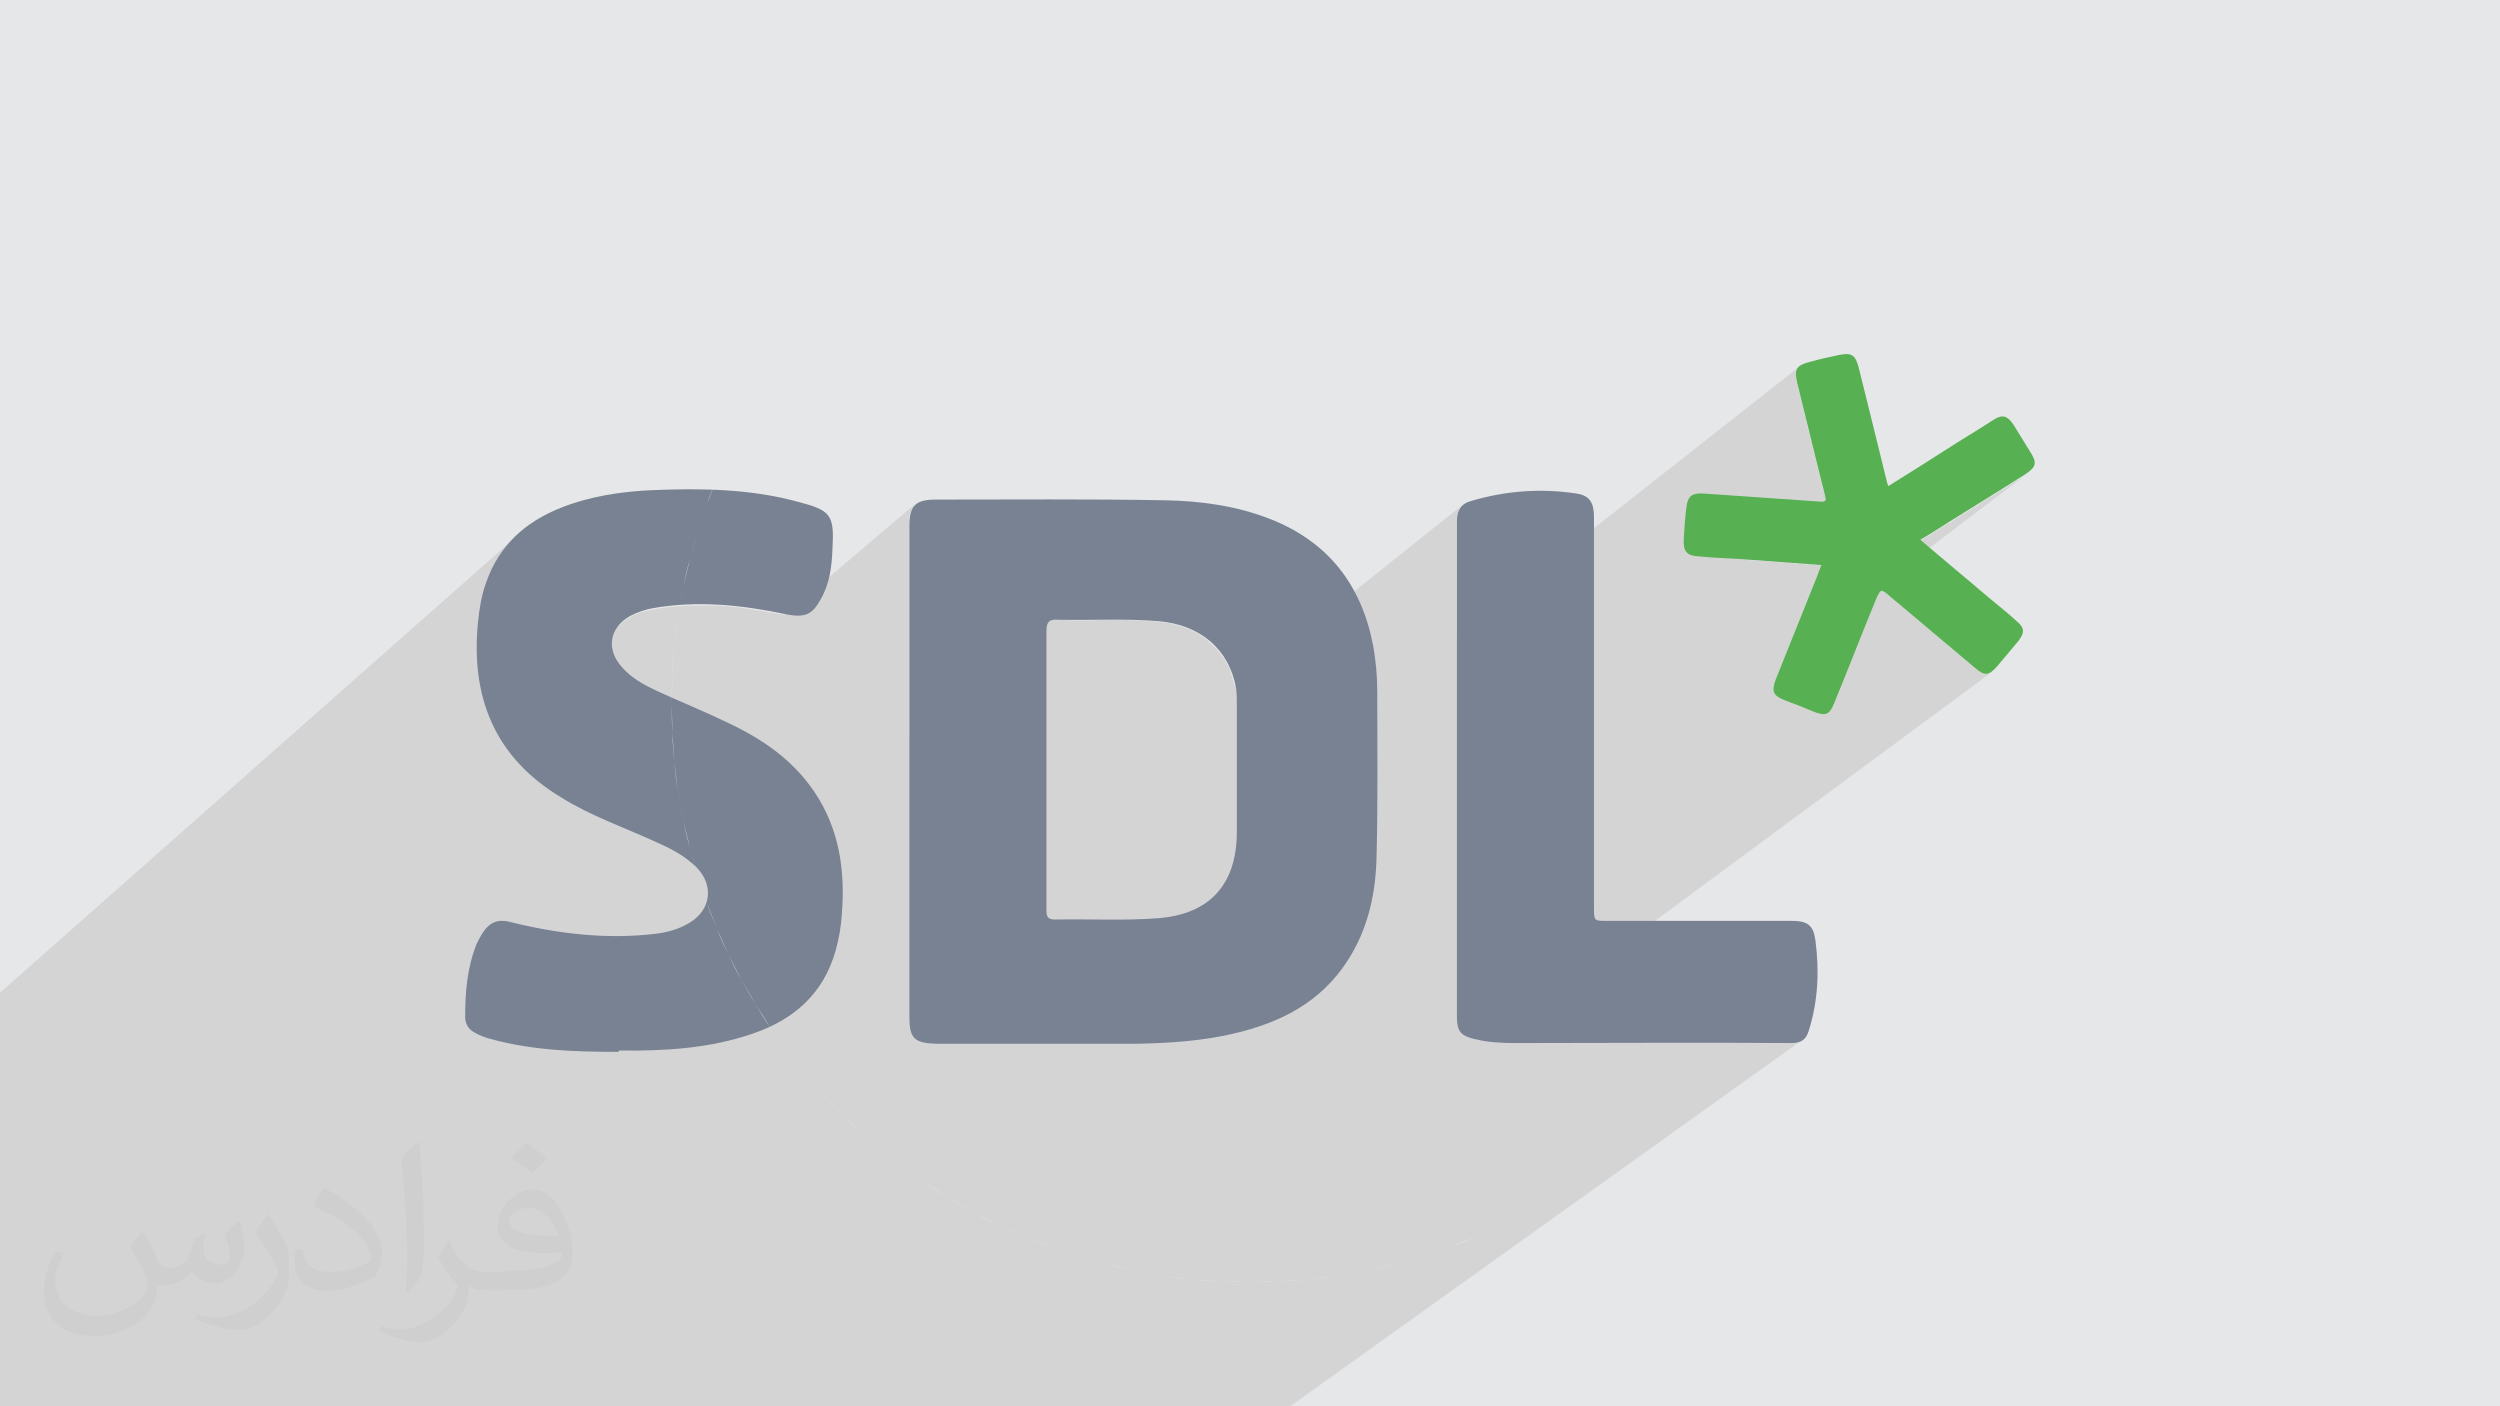
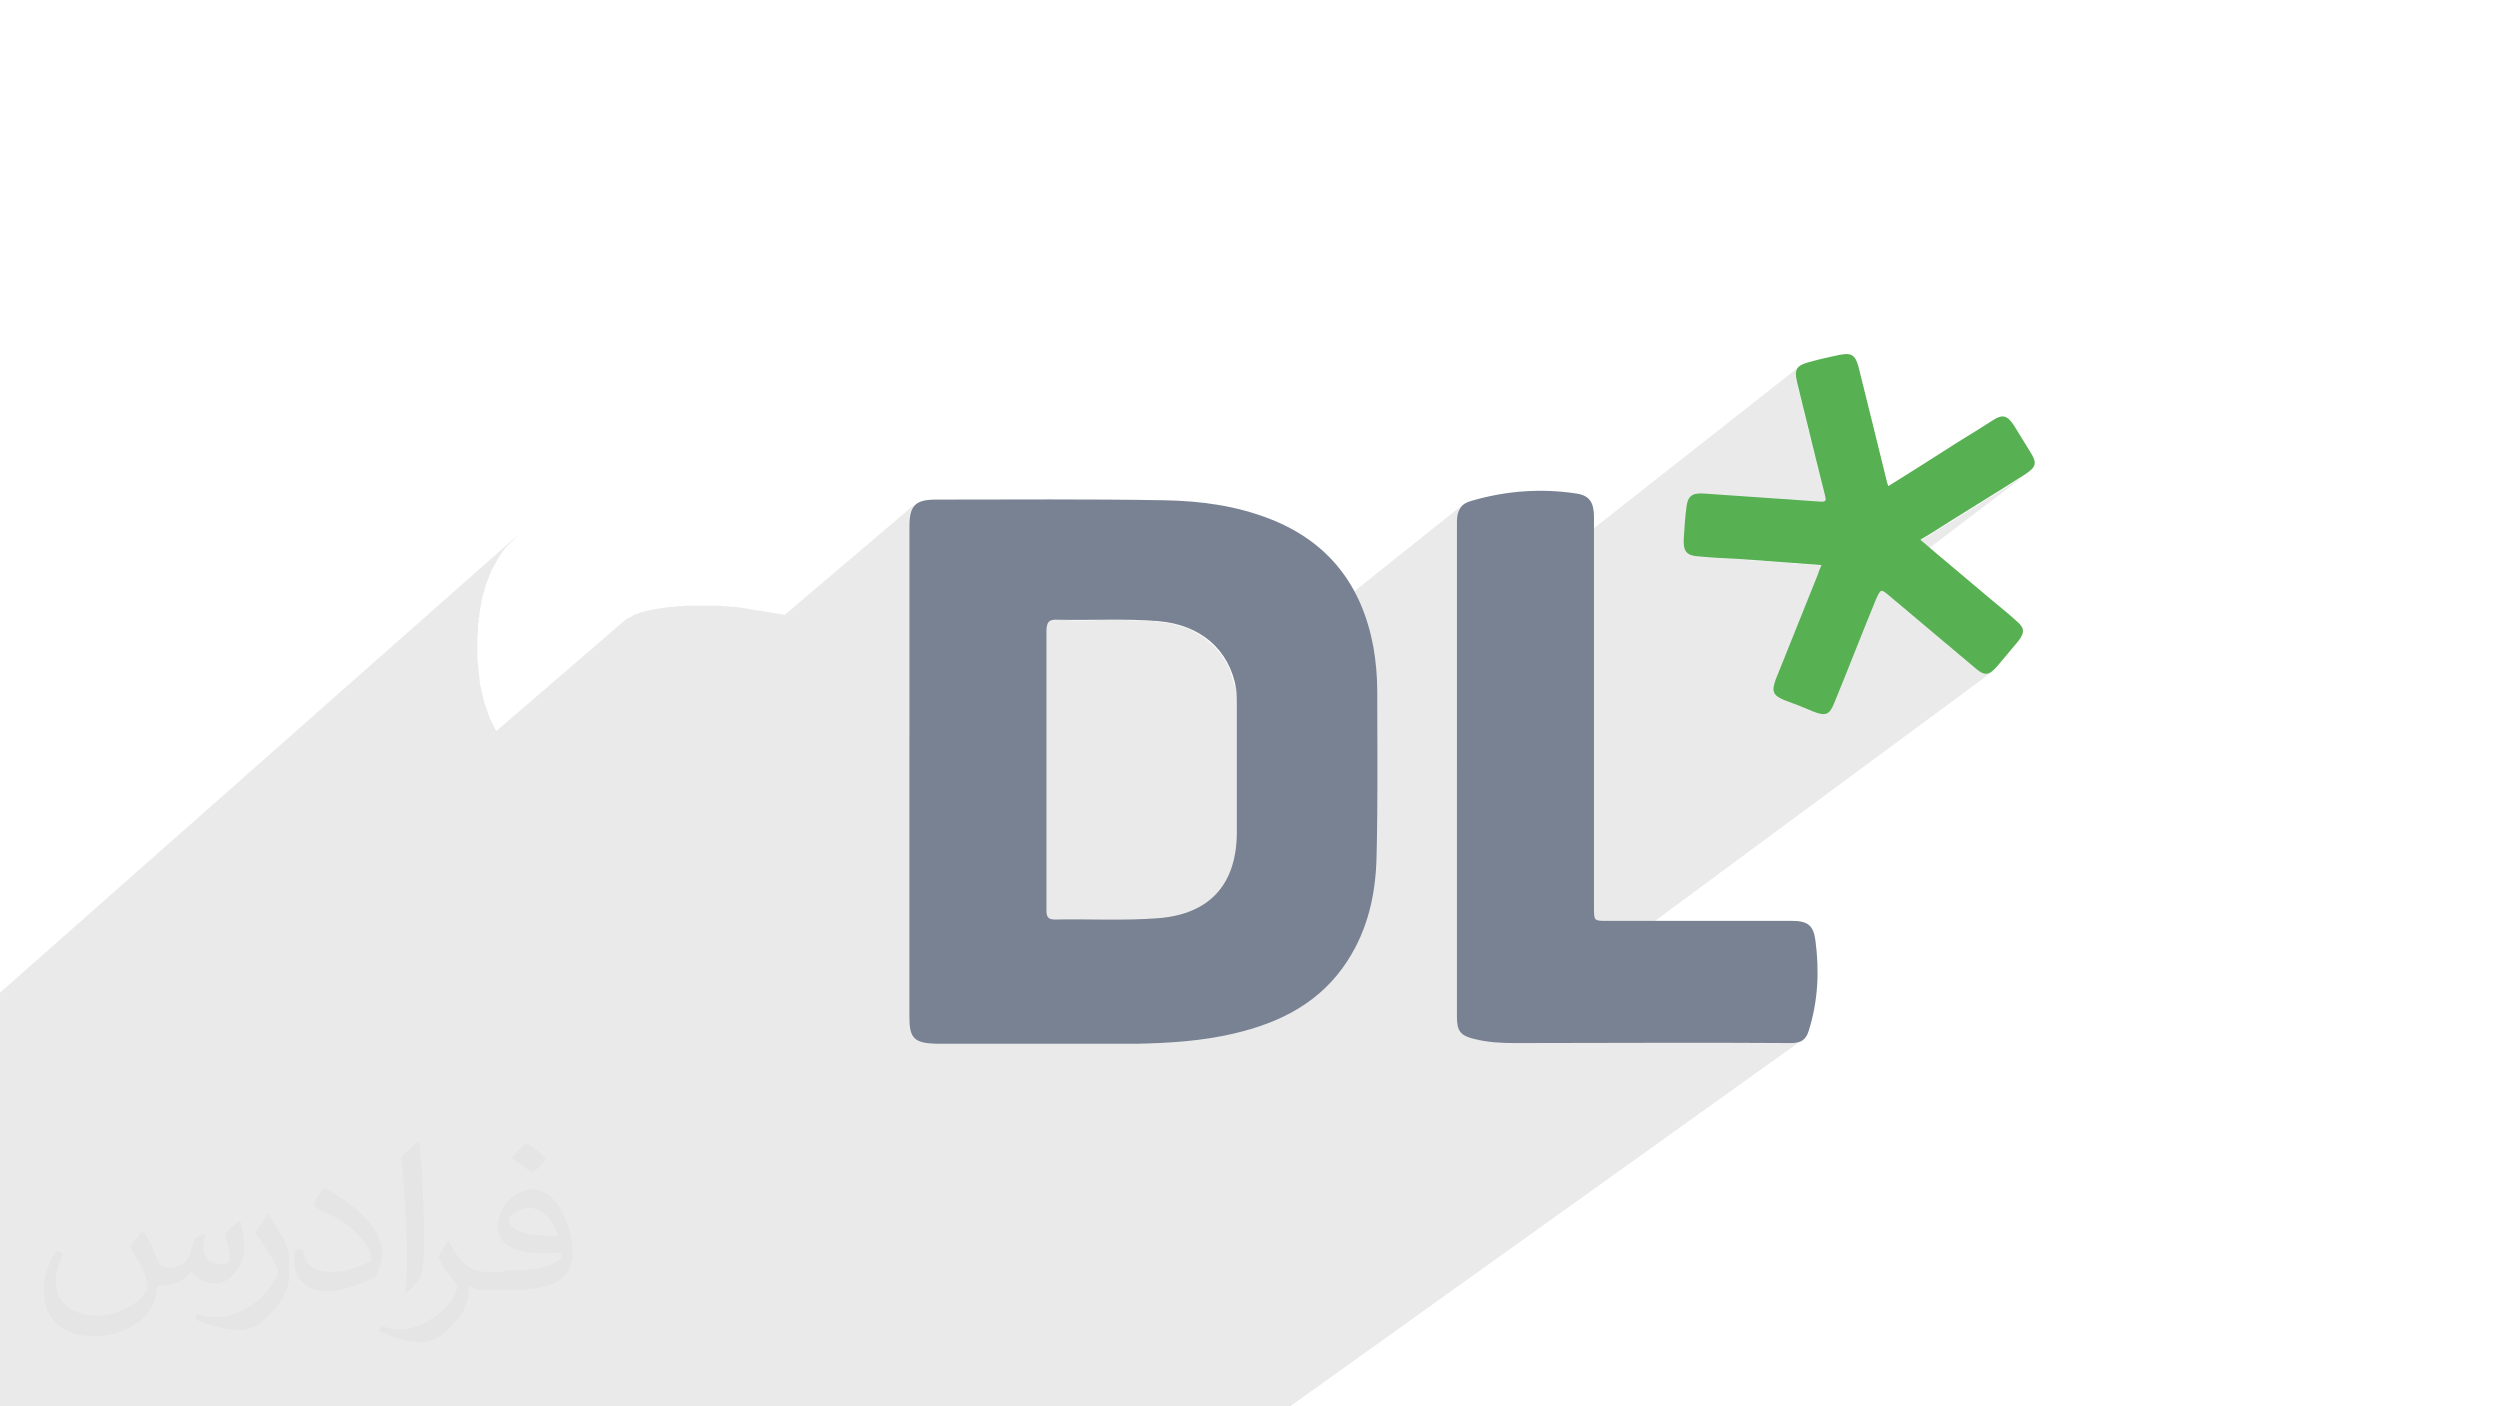
<svg xmlns="http://www.w3.org/2000/svg" xml:space="preserve" width="3.703in" height="2.083in" version="1.1" style="shape-rendering:geometricPrecision; text-rendering:geometricPrecision; image-rendering:optimizeQuality; fill-rule:evenodd; clip-rule:evenodd" viewBox="0 0 3703 2083" enable-background="new 0 0 512 512">
  <defs>
    <style type="text/css">
   
    .fil4 {fill:#57B051}
    .fil2 {fill:#788292}
    .fil3 {fill:#798292}
    .fil0 {fill:#E6E7E8}
    .fil5 {fill:#373435;fill-opacity:0.031}
    .fil1 {fill:#373435;fill-opacity:0.102}
   
  </style>
  </defs>
  <g id="Layer_x0020_1">
-     <polygon class="fil0" points="-3,0 3706,0 3706,2083 -3,2083 " />
    <polygon class="fil1" points="1478,2083 1449,2083 1448,2083 1382,2083 1333,2083 1312,2083 1253,2083 1208,2083 1205,2083 1187,2083 1177,2083 1176,2083 1155,2083 1152,2083 1147,2083 1100,2083 1077,2083 1065,2083 982,2083 961,2083 950,2083 948,2083 933,2083 888,2083 841,2083 826,2083 790,2083 778,2083 747,2083 728,2083 708,2083 704,2083 701,2083 614,2083 528,2083 513,2083 498,2083 494,2083 449,2083 428,2083 283,2083 270,2083 197,2083 153,2083 149,2083 139,2083 70,2083 70,2083 37,2083 -3,2083 -3,2082 -3,2060 -3,1994 -3,1983 -3,1983 -3,1926 -3,1920 -3,1901 -3,1899 -3,1891 -3,1737 -3,1722 -3,1720 -3,1549 -3,1502 -3,1473 770,790 763,797 756,804 749,811 743,819 738,827 733,836 728,845 724,855 720,865 719,869 718,872 717,876 716,880 715,883 714,887 713,891 713,894 712,898 711,902 711,906 710,909 710,913 709,917 709,921 708,924 708,935 707,945 707,955 707,965 707,975 708,984 709,994 710,1003 711,1013 713,1022 715,1031 717,1039 720,1048 723,1057 726,1065 730,1073 734,1081 735,1083 923,921 928,917 934,914 937,912 941,910 945,909 949,907 953,906 957,905 962,904 966,903 972,902 978,901 985,900 991,899 997,899 1003,898 1010,898 1016,897 1022,897 1028,897 1034,897 1041,897 1047,897 1053,897 1059,897 1066,897 1072,898 1078,898 1084,899 1090,899 1097,900 1103,901 1109,902 1115,903 1121,904 1128,905 1134,906 1140,907 1146,908 1152,909 1158,910 1162,911 1355,747 1351,753 1348,760 1347,768 1347,778 1347,790 1347,801 1347,813 1347,824 1347,835 1347,847 1347,858 1347,869 1347,881 1347,892 1347,904 1347,915 1347,926 1347,938 1347,949 1347,961 1347,972 1347,983 1347,995 1347,1006 1347,1018 1347,1029 1347,1040 1347,1052 1347,1063 1347,1074 1347,1086 1347,1091 1553,921 1555,920 1558,919 1562,918 1567,918 1571,918 1576,918 1580,918 1585,919 1590,919 1594,919 1599,919 1603,919 1608,919 1613,919 1617,919 1622,919 1626,918 1631,918 1636,918 1640,918 1645,918 1649,918 1654,918 1659,918 1663,918 1668,918 1672,919 1677,919 1682,919 1686,919 1691,919 1695,919 1700,920 1704,920 1709,920 1714,921 1725,922 1736,924 1747,927 1757,930 1766,934 1775,939 1783,944 1791,951 1798,957 1805,965 1811,973 1816,981 1821,990 1824,1000 1827,1010 1829,1017 2165,749 2162,752 2160,756 2159,761 2158,766 2158,772 2158,783 2158,795 2158,806 2158,818 2158,829 2158,841 2158,852 2158,864 2158,875 2158,887 2158,898 2158,909 2158,921 2158,932 2158,942 2664,544 2662,547 2660,551 2660,556 2660,561 2662,568 2663,573 2664,579 2666,584 2667,589 2668,594 2670,599 2671,604 2672,610 2673,615 2675,620 2676,625 2677,630 2678,636 2680,641 2681,646 2682,651 2684,656 2685,661 2686,667 2687,672 2689,677 2690,682 2691,687 2692,693 2694,698 2695,703 2696,708 2698,713 2699,718 2700,724 2702,729 2703,734 2703,736 2704,738 2704,740 2704,742 2703,743 2591,830 2592,830 2600,830 2607,831 2615,831 2623,832 2630,832 2638,833 2645,833 2653,834 2660,835 2668,835 2675,836 2683,836 2691,837 2698,837 2698,839 2697,841 2697,843 2696,844 2695,846 2695,848 2694,849 2694,851 2692,856 2690,861 2688,865 2686,870 2684,875 2682,880 2680,885 2678,890 2676,895 2674,900 2672,905 2670,910 2668,914 2666,919 2664,924 2662,929 2660,934 2658,939 2656,944 2845,800 2847,799 2849,798 2851,797 2852,796 2854,795 2855,794 2856,794 2858,793 2862,790 2866,787 2871,785 2875,782 2880,779 2884,776 2889,774 2893,771 2897,768 2902,765 2906,762 2911,760 2915,757 2920,754 2924,751 2929,749 2933,746 2937,743 2942,740 2946,737 2951,735 2955,732 2960,729 2964,726 2969,724 2973,721 2977,718 2982,715 2986,712 2991,710 2995,707 3000,704 3005,700 2645,973 2644,973 2642,978 2641,983 2640,985 2784,876 2786,875 2788,875 2791,877 2794,879 2799,883 2803,886 2807,889 2810,893 2814,896 2818,899 2822,903 2826,906 2830,909 2834,913 2838,916 2842,919 2846,923 2850,926 2854,929 2858,933 2862,936 2866,939 2870,943 2874,946 2878,949 2882,952 2885,956 2889,959 2893,962 2897,966 2901,969 2905,972 2909,976 2913,979 2917,982 2921,986 2925,989 2930,993 2935,996 2939,998 2943,998 2947,997 2951,995 2209,1543 2210,1543 2214,1543 2218,1544 2222,1544 2225,1544 2229,1544 2233,1544 2237,1544 2241,1544 2244,1544 2257,1544 2270,1544 2283,1544 2295,1544 2308,1544 2321,1544 2334,1544 2346,1544 2359,1544 2372,1544 2385,1544 2398,1544 2410,1544 2423,1544 2436,1544 2449,1544 2461,1544 2474,1544 2487,1544 2500,1544 2512,1544 2525,1544 2538,1544 2551,1544 2564,1544 2576,1544 2589,1545 2602,1545 2615,1545 2627,1545 2640,1545 2653,1545 2658,1544 2663,1544 2667,1542 2670,1540 1911,2083 1901,2083 1513,2083 " />
    <g id="_2587904644240">
      <path class="fil2" d="M1347 1143c0,-121 0,-243 0,-364 0,-30 9,-39 39,-39 113,0 226,-1 339,1 54,1 106,8 157,28 86,34 135,98 152,188 4,22 6,45 6,68 0,81 1,161 -1,242 -1,55 -12,108 -43,156 -40,62 -100,92 -169,108 -47,11 -95,14 -143,15 -97,0 -193,0 -290,0 -2,0 -5,0 -7,0 -33,-1 -40,-8 -40,-40 0,-120 0,-241 0,-361zm203 -3c0,-68 0,-137 0,-205 0,-14 4,-18 18,-17 49,1 98,-2 147,2 63,5 106,42 116,100 1,8 1,17 1,25 0,63 0,127 0,190 -1,76 -41,119 -116,125 -51,4 -103,1 -154,2 -11,0 -12,-6 -12,-14 0,-70 0,-140 0,-209z" />
-       <path class="fil2" d="M916 1558c-63,0 -127,-2 -189,-19 -8,-2 -16,-5 -23,-9 -10,-5 -15,-13 -15,-24 0,-37 3,-73 17,-108 4,-8 8,-16 14,-23 9,-10 19,-13 33,-10 72,18 145,27 219,18 17,-2 34,-7 49,-16 32,-19 37,-55 11,-82 -18,-18 -40,-29 -63,-39 -46,-21 -95,-38 -138,-65 -98,-59 -134,-148 -123,-259 2,-20 5,-40 12,-59 19,-55 58,-90 111,-111 43,-17 89,-24 135,-26 72,-3 145,-2 215,17 50,13 55,19 52,71 -1,25 -4,50 -17,73 -13,24 -24,28 -51,23 -66,-14 -132,-21 -199,-9 -11,2 -22,6 -32,11 -31,17 -37,49 -13,76 14,16 32,26 51,35 35,16 72,31 107,48 51,24 96,55 128,103 36,54 45,115 40,179 -1,18 -4,36 -9,54 -18,65 -62,103 -123,124 -64,22 -131,26 -198,25z" />
      <path class="fil3" d="M2158 1139c0,-122 0,-245 0,-367 0,-16 6,-26 21,-30 51,-15 103,-19 156,-11 20,3 26,14 26,35 0,193 0,385 0,578 0,20 0,20 19,20 91,0 182,0 274,0 23,0 32,6 35,29 6,45 4,90 -10,134 -4,13 -11,18 -26,18 -136,-1 -272,0 -409,0 -20,0 -40,-1 -60,-6 -21,-5 -26,-12 -26,-33 0,-122 0,-244 0,-367z" />
      <path class="fil4" d="M2845 800c35,30 69,58 103,87 13,11 26,21 39,33 12,10 12,17 3,29 -10,12 -20,24 -31,37 -13,15 -19,16 -34,3 -42,-35 -84,-71 -126,-106 -13,-11 -13,-11 -20,4 -21,51 -41,103 -62,154 -7,18 -13,20 -31,13 -14,-6 -29,-12 -43,-17 -17,-7 -19,-13 -13,-30 21,-52 42,-105 63,-157 1,-4 3,-8 5,-13 -41,-3 -81,-6 -121,-9 -21,-1 -42,-2 -62,-4 -17,-1 -22,-8 -21,-26 1,-16 2,-32 4,-47 2,-16 8,-21 25,-20 58,4 116,8 173,12 11,1 8,-4 7,-10 -14,-55 -27,-110 -41,-166 -5,-20 -1,-26 19,-31 14,-4 28,-7 42,-10 19,-4 25,-1 30,18 14,56 28,113 42,170 0,1 1,3 2,6 29,-18 56,-35 84,-53 23,-15 47,-29 70,-44 15,-10 22,-8 32,7 8,13 16,26 24,39 11,17 9,23 -8,34 -47,30 -95,59 -142,89 -3,2 -7,4 -12,7z" />
    </g>
  </g>
  <g id="Layer_x0020_1_0">
-     <path class="fil0" d="M1407 309l-35 22c-11,8 -23,16 -34,24l-32 25c-11,9 -21,18 -31,27l-30 28c-10,10 -19,20 -28,30l-27 31c-9,11 -17,21 -25,32l-24 34c-8,11 -15,23 -22,35l-21 36c-7,12 -13,24 -19,37l-17 38c-5,13 -11,26 -15,39l-13 40c-4,13 -8,27 -12,41l-10 41c-3,14 -5,28 -8,42l-5 43c-1,14 -3,29 -3,44l-1 44c0,15 0,29 1,44l3 44c1,14 3,29 5,43l8 42c3,14 6,28 10,41l12 41c4,13 9,27 13,40l15 39c5,13 11,26 17,38l19 37c7,12 13,24 21,36l22 35c8,11 16,23 24,34l25 32c9,11 18,21 27,31l28 30c10,10 20,19 30,28l31 27c11,9 21,17 32,25l34 24c11,8 23,15 35,22l36 21c12,7 24,13 37,19l38 17c13,5 26,11 39,15l40 13c13,4 27,8 41,12l41 10c14,3 28,5 42,8l43 5c14,1 29,3 44,3l44 1c15,0 29,0 44,-1l44 -3c14,-1 29,-3 43,-5l42 -8c14,-3 28,-6 41,-10l41 -12c13,-4 27,-9 40,-13l39 -15c-13,6 -26,11 -39,15l-40 13c-13,4 -27,8 -41,12l-41 10c-14,3 -28,5 -42,8l-43 5c-14,1 -29,3 -44,3l-44 1c-15,0 -29,0 -44,-1l-44 -3c-14,-1 -29,-3 -43,-5l-42 -8c-14,-3 -28,-6 -41,-10l-41 -12c-13,-4 -27,-9 -40,-13l-39 -15c-13,-5 -25,-11 -38,-17l-37 -19c-12,-7 -24,-13 -36,-21l-35 -22c-11,-8 -23,-16 -34,-24l-32 -25c-11,-9 -21,-18 -31,-27l-30 -28c-10,-10 -19,-20 -28,-30l-27 -31c-9,-11 -17,-21 -25,-32l-24 -34c-8,-11 -15,-23 -22,-35l-21 -36c-7,-12 -13,-24 -19,-37l-17 -38c-5,-13 -11,-26 -15,-39l-13 -40c-4,-13 -8,-27 -12,-41l-10 -41c-3,-14 -5,-28 -8,-42l-5 -43c-1,-14 -3,-29 -3,-44l-1 -44c0,-15 0,-29 1,-44l3 -44c1,-14 3,-29 5,-43l8 -42c3,-14 6,-28 10,-41l12 -41c4,-13 9,-27 13,-40l15 -39c5,-13 11,-25 17,-38l19 -37c7,-12 13,-24 21,-36l22 -35c8,-11 16,-23 24,-34l25 -32c9,-11 18,-21 27,-31l28 -30c10,-10 20,-19 30,-28l31 -27c11,-9 21,-17 32,-25l34 -24c11,-8 23,-15 35,-22z" />
    <path class="fil5" d="M214 1826c7,11 12,21 16,33 3,7 5,19 21,19 4,0 11,-1 17,-5 7,-3 12,-9 14,-17l6 -21 15 -8 1 1c-2,8 -3,15 -3,21 0,18 15,24 27,24 7,0 13,-3 13,-10 0,-8 -4,-23 -8,-35 7,-7 14,-14 22,-20l1 1c4,15 6,30 6,40 0,10 -4,20 -8,27 -7,14 -20,25 -36,25 -12,0 -25,-6 -34,-17l-1 0c-9,11 -22,20 -43,20l-7 0c-1,14 -4,24 -9,33 -13,25 -50,42 -85,42 -49,0 -74,-28 -74,-66 0,-23 8,-45 19,-60l10 4c-7,14 -12,27 -12,40 0,35 29,52 62,52 31,0 68,-20 75,-42 -3,-25 -12,-36 -26,-59 4,-8 10,-15 17,-23l1 0 0 0zm565 -133c10,6 21,14 30,23 -6,8 -12,15 -21,21 -10,-8 -20,-15 -30,-22 7,-8 14,-15 21,-22l0 0 0 0 0 0 0 0 0 0zm5 96c-17,0 -30,11 -30,19 0,17 33,23 73,23 -5,-20 -23,-42 -43,-42l0 0 0 0 0 0 0 0zm-37 93c22,0 41,-1 55,-4 16,-4 30,-12 30,-18 0,-1 0,-3 -1,-5 -9,1 -19,1 -29,1 -29,0 -52,-7 -61,-23 -2,-4 -4,-10 -4,-15 0,-16 7,-31 19,-42 10,-9 21,-14 33,-14 21,0 37,17 48,43 6,14 11,31 11,51 0,14 -4,25 -12,34 -16,16 -45,21 -90,21l-21 0 0 0 -5 0c-11,0 -19,-2 -26,-7l-1 0c0,3 1,5 1,8 0,10 -3,23 -10,33 -20,30 -42,43 -60,43 -19,0 -42,-7 -63,-17l4 -7c7,3 16,5 29,5 34,0 78,-33 84,-64 -1,-3 -4,-6 -7,-10 -10,-12 -16,-22 -22,-32 5,-10 10,-18 14,-25l2 0c14,29 28,46 57,46l5 0 0 0 21 0 0 0 0 0 0 0 0 0 0 0zm-147 31c3,-14 3,-29 3,-43l0 -21c0,-39 -5,-96 -9,-134 7,-8 17,-17 25,-23l2 1c5,47 7,101 7,151 0,13 -1,26 -2,35 -1,12 -8,21 -22,35l-3 -1 0 0 0 0 0 0 0 0 0 0zm-151 -62c1,18 10,33 41,33 20,0 36,-5 55,-14 3,-1 5,-3 5,-5 0,-12 -9,-27 -24,-41 -14,-13 -34,-25 -52,-32 -6,-3 -8,-5 -8,-8 0,-5 7,-17 13,-24l2 0c21,11 44,27 60,44 15,16 25,33 25,51 0,13 -4,26 -11,37 -23,11 -47,20 -70,20 -29,0 -49,-14 -49,-45 0,-3 0,-9 1,-16l10 0 0 0 0 0 0 0 0 0zm-52 -53l18 29c7,11 13,22 13,41l0 23c0,19 -12,40 -32,60 -15,14 -29,19 -42,19 -19,0 -40,-6 -65,-16l3 -7c8,2 17,4 28,4 36,0 72,-26 89,-58 2,-4 3,-7 3,-9 0,-4 -2,-8 -4,-11 -9,-17 -19,-33 -30,-47 6,-9 12,-18 18,-27l1 0 0 0 0 0 0 0 0 0 0 0z" />
  </g>
  <g id="Layer_x0020_1_0_1">
 </g>
</svg>